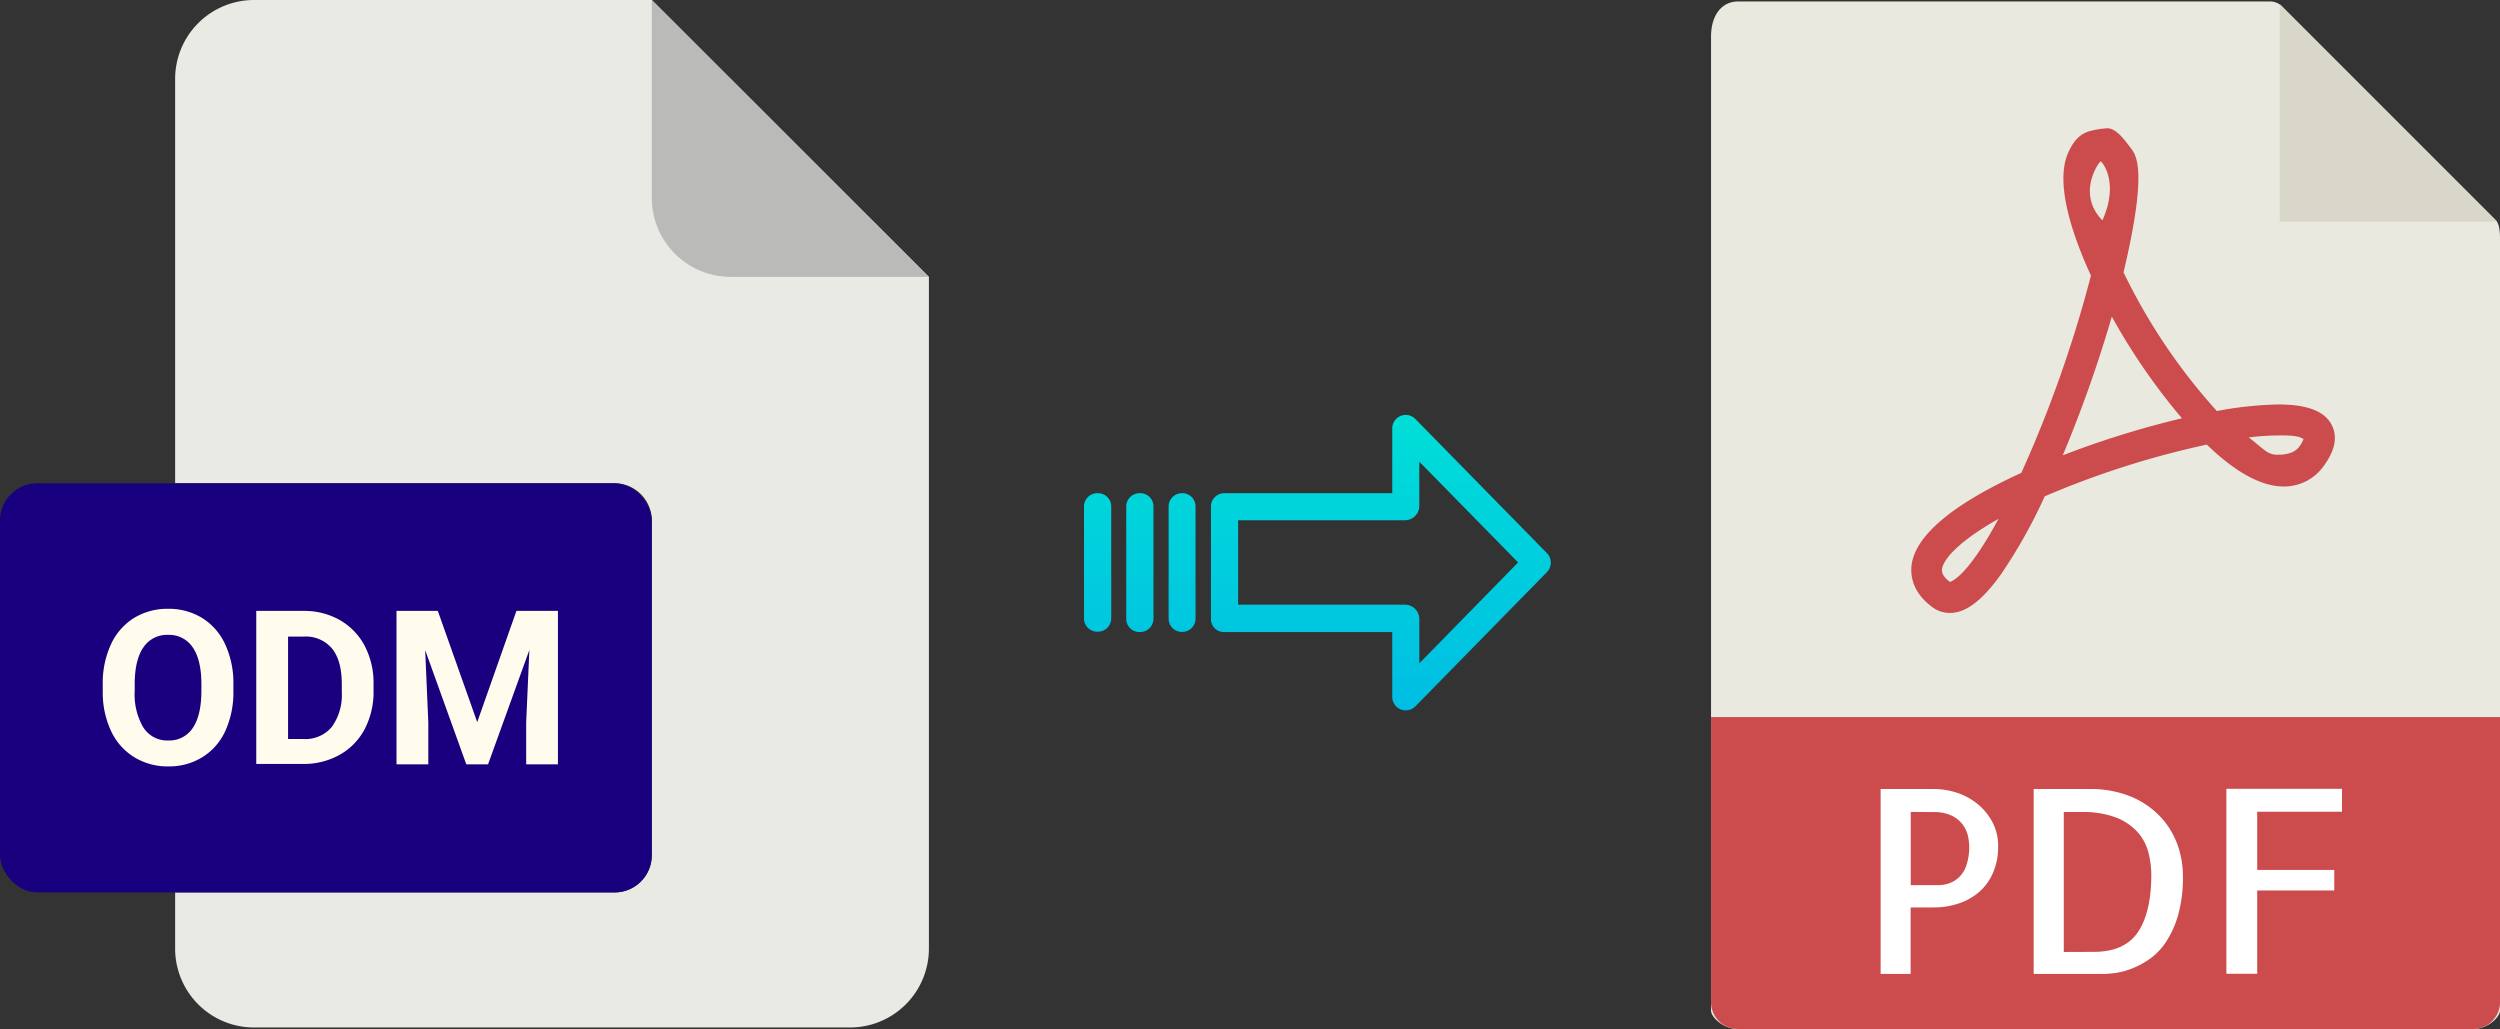
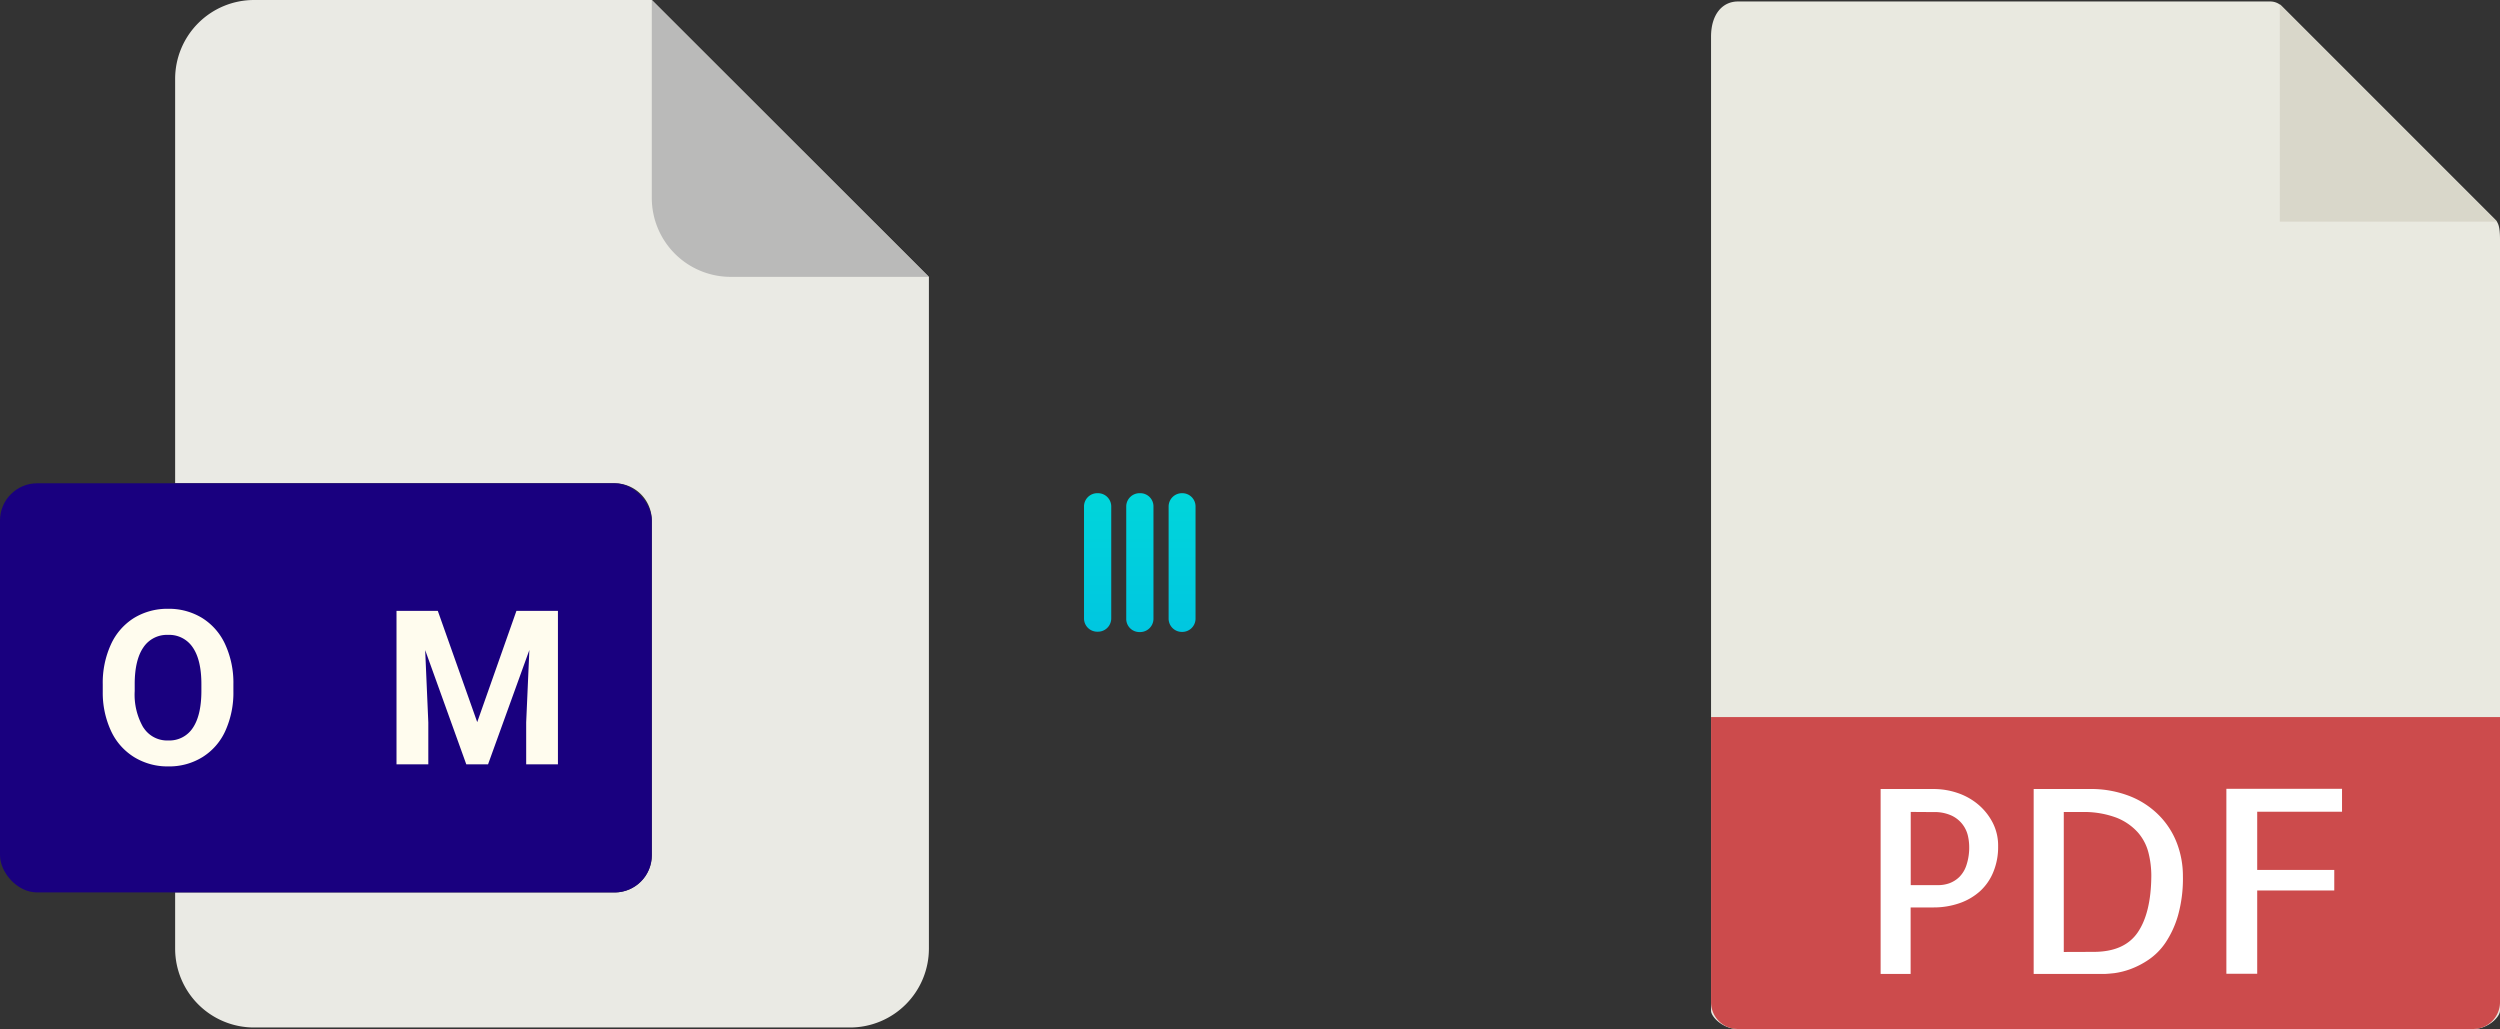
<svg xmlns="http://www.w3.org/2000/svg" xmlns:xlink="http://www.w3.org/1999/xlink" viewBox="0 0 486.62 200.29">
  <rect x="0" y="0" width="486.62" height="200.29" fill="#333333" stroke="none" />
  <defs>
    <style>.cls-1{fill:#eaeae4;}.cls-2{fill:#babab9;}.cls-3{fill:#19007f;}.cls-4{fill:#fffcee;}.cls-5{fill:#e9e9e0;}.cls-6{fill:#d9d7ca;}.cls-7{fill:#cc4b4c;}.cls-8{fill:#fff;}.cls-9{fill:url(#linear-gradient);}.cls-10{fill:url(#linear-gradient-2);}.cls-11{fill:url(#linear-gradient-3);}.cls-12{fill:url(#linear-gradient-4);}</style>
    <linearGradient id="linear-gradient" x1="268.76" y1="135.94" x2="268.76" y2="16.74" gradientTransform="matrix(1, 0, 0, -1, 0, 186.59)" gradientUnits="userSpaceOnUse">
      <stop offset="0" stop-color="#00efd1" />
      <stop offset="1" stop-color="#00acea" />
    </linearGradient>
    <linearGradient id="linear-gradient-2" x1="230.11" y1="135.94" x2="230.11" y2="16.74" xlink:href="#linear-gradient" />
    <linearGradient id="linear-gradient-3" x1="221.87" y1="135.94" x2="221.87" y2="16.74" xlink:href="#linear-gradient" />
    <linearGradient id="linear-gradient-4" x1="213.62" y1="135.94" x2="213.62" y2="16.74" xlink:href="#linear-gradient" />
  </defs>
  <title>odm to pdf</title>
  <g id="Layer_2" data-name="Layer 2">
    <g id="Layer_2-2" data-name="Layer 2">
      <path class="cls-1" d="M119.62,173.71H34.09v10.93A15.36,15.36,0,0,0,49.45,200h116a15.37,15.37,0,0,0,15.36-15.36V53.89L126.87,0H49.45A15.36,15.36,0,0,0,34.09,15.36V94.07h85.53a7.25,7.25,0,0,1,7.25,7.24h0v65.16A7.25,7.25,0,0,1,119.62,173.71Z" />
      <path class="cls-2" d="M180.76,53.89,126.87,0V38.53a15.36,15.36,0,0,0,15.36,15.36h38.53Z" />
      <rect class="cls-3" y="94.07" width="126.87" height="79.64" rx="7.24" />
      <path class="cls-4" d="M20,133.2a17.93,17.93,0,0,1,1.59-7.76,11.86,11.86,0,0,1,4.49-5.15,12.44,12.44,0,0,1,6.64-1.79,12.38,12.38,0,0,1,6.63,1.79,11.8,11.8,0,0,1,4.49,5.15,17.9,17.9,0,0,1,1.59,7.74v1.33a18.07,18.07,0,0,1-1.56,7.74,11.64,11.64,0,0,1-4.46,5.12,12.26,12.26,0,0,1-6.65,1.81,12.39,12.39,0,0,1-6.62-1.79,11.81,11.81,0,0,1-4.52-5.09A17.71,17.71,0,0,1,20,134.68Zm7.92,8.41a5.46,5.46,0,0,0,4.84,2.52,5.43,5.43,0,0,0,4.76-2.43q1.65-2.43,1.68-7.08v-1.46q0-4.69-1.68-7.14a5.49,5.49,0,0,0-4.8-2.44A5.49,5.49,0,0,0,27.92,126c-1.12,1.61-1.69,4-1.7,7.07v1.45A12.74,12.74,0,0,0,27.9,141.61Z" />
-       <path class="cls-4" d="M59.07,118.91a14,14,0,0,1,7.05,1.77,12.49,12.49,0,0,1,4.85,5,15.58,15.58,0,0,1,1.74,7.43v1.38a15.62,15.62,0,0,1-1.71,7.4,12.3,12.3,0,0,1-4.83,5,14.15,14.15,0,0,1-7,1.81H49.88V118.91Zm-3,5v19.94h3a6.7,6.7,0,0,0,5.52-2.36,10.64,10.64,0,0,0,1.94-6.75v-1.58c0-3-.62-5.33-1.88-6.9a6.66,6.66,0,0,0-5.52-2.35Z" />
      <path class="cls-4" d="M85.22,118.91l7.67,21.65,7.63-21.65h8.08v29.86h-6.18v-8.16l.62-14.09L95,148.77H90.76l-8-22.23.61,14.07v8.16H77.18V118.91Z" />
    </g>
    <g id="pdf">
      <path class="cls-5" d="M441.92.29H338.27c-2.88,0-5.22,2.34-5.22,6.88V196.72c0,1.24,2.34,3.57,5.22,3.57H481.4c2.88,0,5.22-2.33,5.22-3.57V46.64c0-2.48-.33-3.28-.92-3.87L444.15,1.21A3.19,3.19,0,0,0,441.92.29Z" />
      <polygon class="cls-6" points="443.76 0.83 443.76 43.15 486.08 43.15 443.76 0.83" />
-       <path class="cls-7" d="M379.53,119.31h0a5.69,5.69,0,0,1-3.46-1.17c-3.71-2.78-4.21-5.89-4-8,.65-5.82,7.84-11.9,21.38-18.1A240.19,240.19,0,0,0,407,53.64c-3.57-7.75-7-17.82-4.51-23.72.89-2.07,2-3.65,4.05-4.34a17.66,17.66,0,0,1,3.63-.61c1.8,0,3.38,2.31,4.5,3.74s3.45,4.19-1.33,24.3a114.36,114.36,0,0,0,18.17,27,70.22,70.22,0,0,1,12-1.28c5.59,0,9,1.31,10.36,4,1.14,2.22.68,4.82-1.39,7.72a9.49,9.49,0,0,1-7.93,4.25c-4.34,0-9.4-2.74-15-8.16A171.66,171.66,0,0,0,398,96.61a101.32,101.32,0,0,1-8.51,15.18C385.81,116.92,382.65,119.31,379.53,119.31ZM389,101c-7.63,4.29-10.74,7.82-11,9.8,0,.33-.14,1.19,1.54,2.47C380.14,113.11,383.25,111.69,389,101Zm48.71-15.86c2.91,2.24,3.62,3.37,5.52,3.37.84,0,3.22,0,4.32-1.58a5.64,5.64,0,0,0,.83-1.48c-.44-.23-1-.7-4.2-.7A51,51,0,0,0,437.74,85.14ZM411.06,61.63a253.79,253.79,0,0,1-9.55,27,179.39,179.39,0,0,1,23.2-7.21A122.17,122.17,0,0,1,411.06,61.63Zm-2.17-30.22c-.35.12-4.75,6.27.34,11.48C412.62,35.34,409.05,31.36,408.89,31.41Z" />
      <path class="cls-7" d="M481.4,200.29H338.27a5.22,5.22,0,0,1-5.22-5.22V139.58H486.62v55.49A5.22,5.22,0,0,1,481.4,200.29Z" />
      <path class="cls-8" d="M371.92,189.58h-5.86v-36h10.35a14.48,14.48,0,0,1,4.54.74,12.41,12.41,0,0,1,4,2.19,11.51,11.51,0,0,1,2.88,3.54,9.73,9.73,0,0,1,1.1,4.67,12.69,12.69,0,0,1-.93,5,10.3,10.3,0,0,1-2.58,3.74,11.62,11.62,0,0,1-4,2.34,15.24,15.24,0,0,1-5.17.83h-4.35v13Zm0-31.54v14.25h5.38a6.51,6.51,0,0,0,2.12-.36,5.56,5.56,0,0,0,1.93-1.2,5.76,5.76,0,0,0,1.41-2.32,10.87,10.87,0,0,0,.54-3.68,10,10,0,0,0-.24-2,5.77,5.77,0,0,0-3.13-3.95,7.91,7.91,0,0,0-3.61-.71Z" />
      <path class="cls-8" d="M424.9,170.59a26.63,26.63,0,0,1-.95,7.59,19,19,0,0,1-2.42,5.28,12.35,12.35,0,0,1-3.3,3.34,16.36,16.36,0,0,1-3.53,1.83,14.94,14.94,0,0,1-3.13.79c-.94.1-1.64.16-2.1.16H395.85v-36h10.84a20.7,20.7,0,0,1,8,1.44,16.5,16.5,0,0,1,5.71,3.84,15.65,15.65,0,0,1,3.4,5.44A18,18,0,0,1,424.9,170.59Zm-17.38,14.69q6,0,8.59-3.8t2.64-11a18.48,18.48,0,0,0-.54-4.44,9.52,9.52,0,0,0-2.07-4,11,11,0,0,0-4.18-2.88,18,18,0,0,0-6.83-1.1h-3.42v27.24Z" />
      <path class="cls-8" d="M439.36,158v11.33h15v4h-15v16.21h-6v-36h22.51V158Z" />
    </g>
    <g id="Layer_3" data-name="Layer 3">
-       <path class="cls-9" d="M275.46,81.52A2.62,2.62,0,0,0,271,83.38V96H238.36a2.6,2.6,0,0,0-2.65,2.54v22a2.46,2.46,0,0,0,.77,1.79,2.57,2.57,0,0,0,1.88.7H271v12.59a2.63,2.63,0,0,0,1.62,2.46,2.57,2.57,0,0,0,1,.19,2.64,2.64,0,0,0,1.89-.79l25.59-26.11a2.65,2.65,0,0,0,0-3.71Zm.81,47.59v-8.63a2.8,2.8,0,0,0-2.7-2.78H241V101.27h32.56a2.8,2.8,0,0,0,2.7-2.78V89.86l19.24,19.62Z" />
      <path class="cls-10" d="M230.12,96h0a2.59,2.59,0,0,0-2.65,2.54v0l0,21.89A2.58,2.58,0,0,0,230,123h.06a2.59,2.59,0,0,0,2.65-2.54v0l0-21.89A2.58,2.58,0,0,0,230.18,96Z" />
      <path class="cls-11" d="M221.87,96h0a2.6,2.6,0,0,0-2.65,2.54v21.93a2.56,2.56,0,0,0,2.58,2.56h.07a2.6,2.6,0,0,0,2.65-2.54V98.53A2.56,2.56,0,0,0,221.94,96Z" />
      <path class="cls-12" d="M213.63,96h0A2.59,2.59,0,0,0,211,98.51v0l0,21.89a2.58,2.58,0,0,0,2.59,2.56h.06a2.59,2.59,0,0,0,2.65-2.54v0l0-21.89A2.58,2.58,0,0,0,213.69,96Z" />
    </g>
  </g>
</svg>